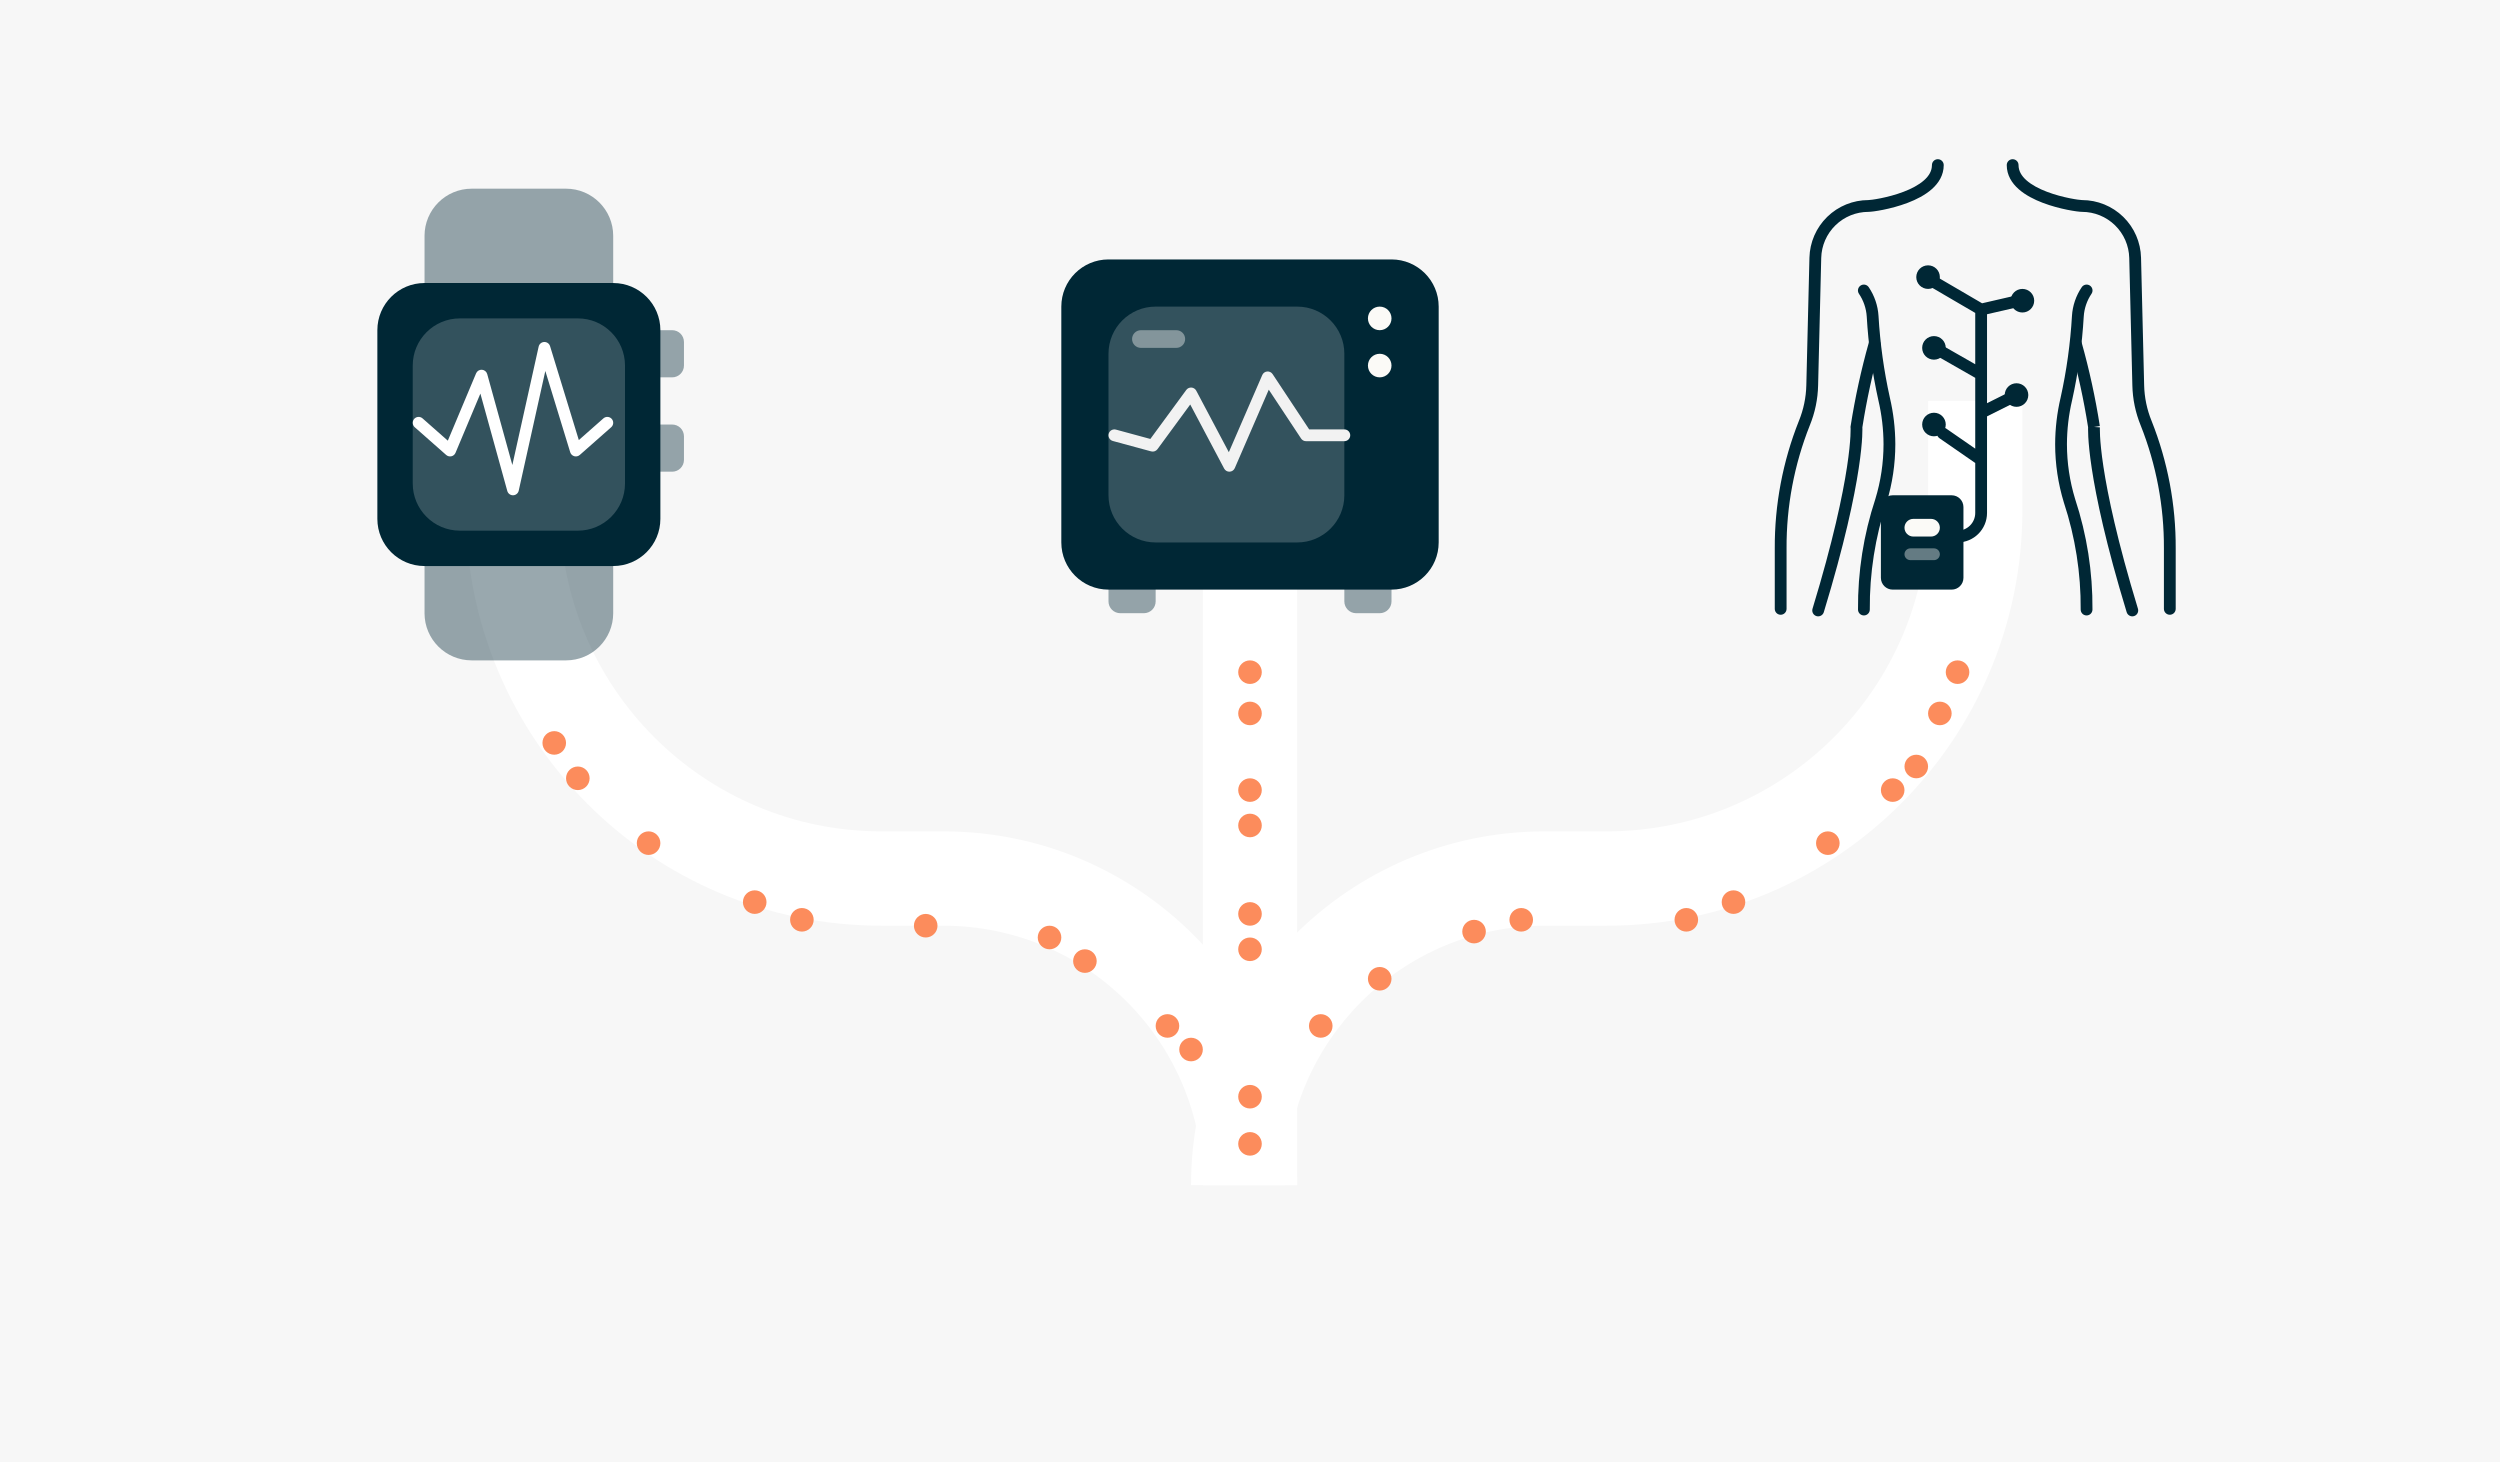
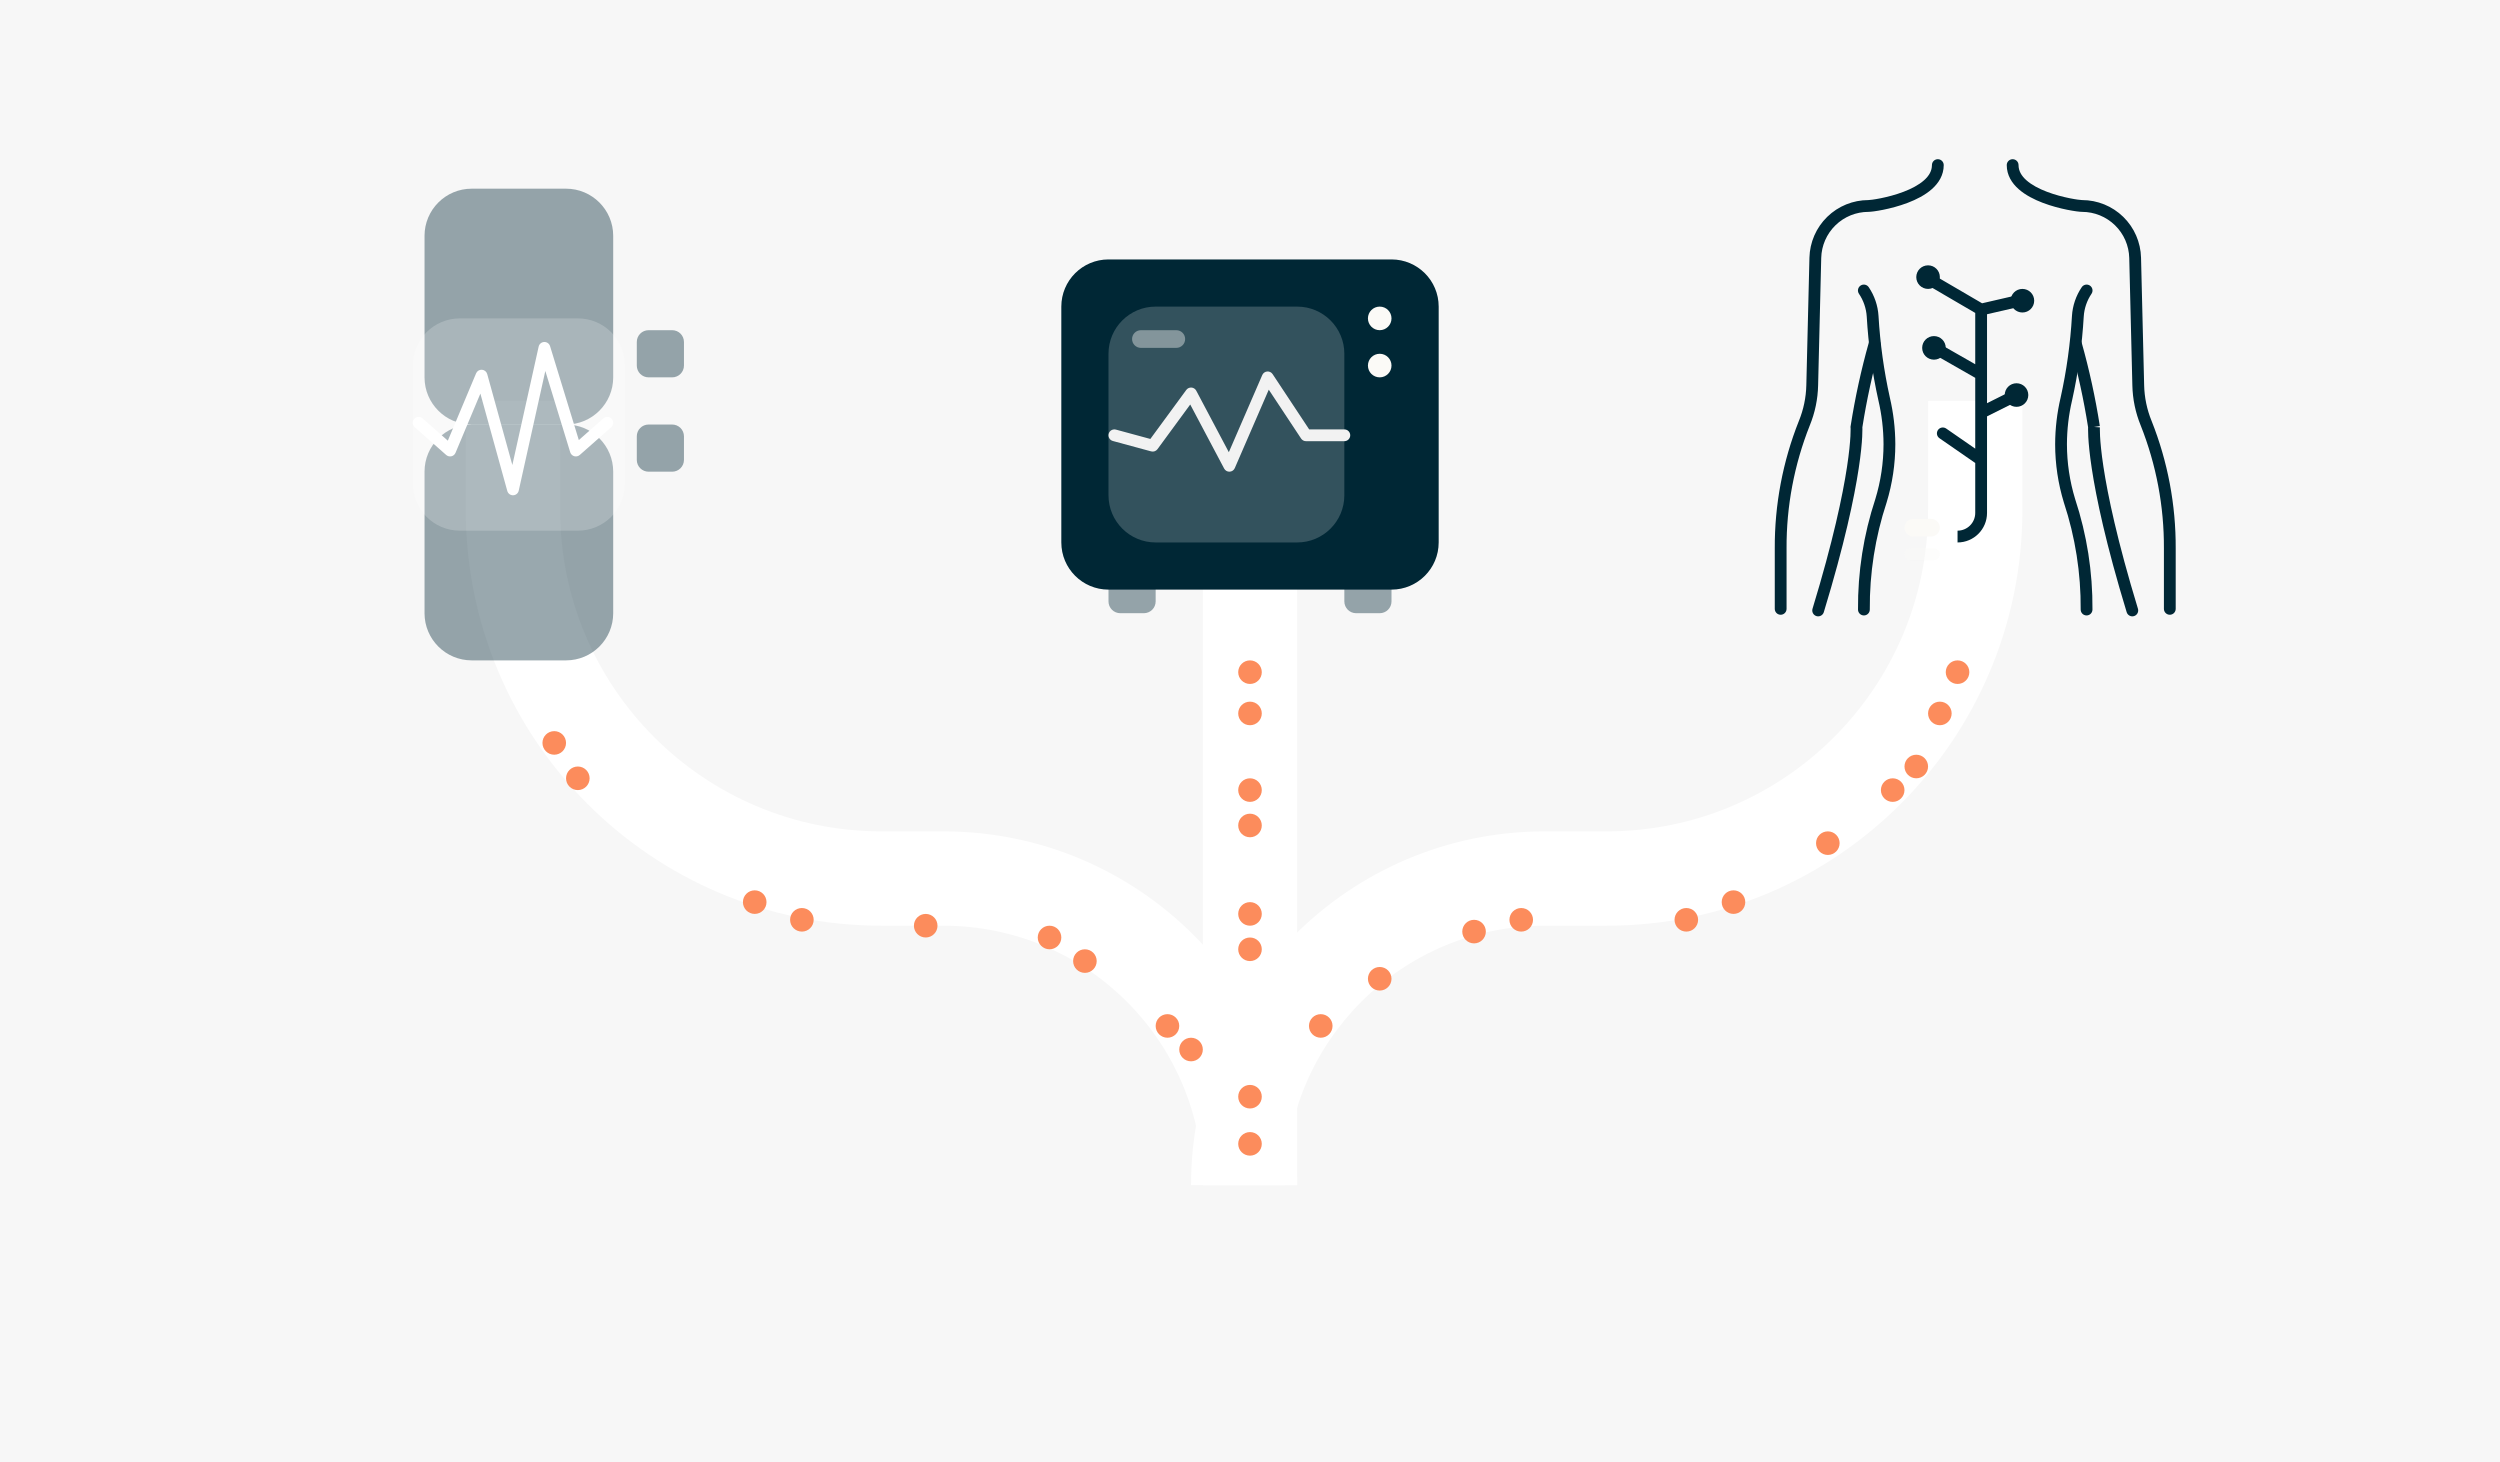
<svg xmlns="http://www.w3.org/2000/svg" width="424" height="248" viewBox="0 0 424 248" fill="none">
  <path d="M0 0H424V248H0V0Z" fill="#D9D9D9" fill-opacity="0.2" />
  <path fill-rule="evenodd" clip-rule="evenodd" d="M95 67.999L95 86.499C95 116.599 119.4 141 149.5 141L160 141C193.137 141 220 167.863 220 201L204 201C204 176.699 184.301 157 160 157L149.5 157C110.564 157 79 125.436 79 86.499L79 67.999L95 67.999Z" fill="white" />
  <path fill-rule="evenodd" clip-rule="evenodd" d="M327 67.999L327 86.499C327 116.599 302.6 141 272.5 141L262 141C228.863 141 202 167.863 202 201L218 201C218 176.699 237.699 157 262 157L272.5 157C311.436 157 343 125.436 343 86.499L343 67.999L327 67.999Z" fill="white" />
  <path fill-rule="evenodd" clip-rule="evenodd" d="M204 201L204 67.999L220 67.999L220 201L204 201Z" fill="white" />
  <path opacity="0.4" d="M72 40C72 35.582 75.582 32 80 32H96C100.418 32 104 35.582 104 40V64C104 68.418 100.418 72 96 72H80C75.582 72 72 68.418 72 64V40Z" fill="#002735" />
  <path opacity="0.4" d="M72 80C72 75.582 75.582 72 80 72H96C100.418 72 104 75.582 104 80V104C104 108.418 100.418 112 96 112H80C75.582 112 72 108.418 72 104V80Z" fill="#002735" />
  <path opacity="0.4" d="M108 58C108 56.895 108.895 56 110 56H114C115.105 56 116 56.895 116 58V62C116 63.105 115.105 64 114 64H110C108.895 64 108 63.105 108 62V58Z" fill="#002735" />
  <path opacity="0.4" d="M108 74C108 72.895 108.895 72 110 72H114C115.105 72 116 72.895 116 74V78C116 79.105 115.105 80 114 80H110C108.895 80 108 79.105 108 78V74Z" fill="#002735" />
-   <path d="M64 56C64 51.582 67.582 48 72 48H104C108.418 48 112 51.582 112 56V88C112 92.418 108.418 96 104 96H72C67.582 96 64 92.418 64 88V56Z" fill="#002735" />
  <path opacity="0.2" d="M70 62C70 57.582 73.582 54 78 54H98C102.418 54 106 57.582 106 62V82C106 86.418 102.418 90 98 90H78C73.582 90 70 86.418 70 82V62Z" fill="white" />
  <path fill-rule="evenodd" clip-rule="evenodd" d="M92.294 58.001C92.748 57.983 93.156 58.273 93.29 58.707L98.168 74.635L102.338 70.956C102.753 70.591 103.384 70.63 103.75 71.044C104.115 71.458 104.076 72.09 103.662 72.456L98.328 77.162C98.073 77.386 97.722 77.466 97.395 77.374C97.068 77.282 96.81 77.03 96.71 76.705L92.487 62.917L87.976 83.217C87.877 83.665 87.484 83.988 87.025 84C86.567 84.011 86.159 83.709 86.036 83.266L81.472 66.754L77.255 76.799C77.131 77.096 76.871 77.315 76.557 77.386C76.243 77.459 75.913 77.375 75.672 77.162L70.338 72.456C69.924 72.09 69.885 71.458 70.25 71.044C70.616 70.63 71.248 70.591 71.662 70.956L75.95 74.74L80.745 63.319C80.909 62.926 81.305 62.681 81.731 62.708C82.156 62.735 82.517 63.029 82.63 63.44L86.894 78.865L91.357 58.783C91.456 58.34 91.84 58.019 92.294 58.001Z" fill="white" />
  <path opacity="0.4" d="M188 78C188 76.895 188.895 76 190 76H194C195.105 76 196 76.895 196 78V102C196 103.105 195.105 104 194 104H190C188.895 104 188 103.105 188 102V78Z" fill="#002735" />
  <path opacity="0.4" d="M228 82C228 80.895 228.895 80 230 80H234C235.105 80 236 80.895 236 82V102C236 103.105 235.105 104 234 104H230C228.895 104 228 103.105 228 102V82Z" fill="#002735" />
  <path d="M180 52C180 47.582 183.582 44 188 44H236C240.418 44 244 47.582 244 52V92C244 96.418 240.418 100 236 100H188C183.582 100 180 96.418 180 92V52Z" fill="#002735" />
  <path opacity="0.2" d="M188 60C188 55.582 191.582 52 196 52H220C224.418 52 228 55.582 228 60V84C228 88.418 224.418 92 220 92H196C191.582 92 188 88.418 188 84V60Z" fill="white" />
  <path opacity="0.4" d="M192 57.5C192 56.672 192.672 56 193.5 56H199.5C200.328 56 201 56.672 201 57.5V57.5C201 58.328 200.328 59 199.5 59H193.5C192.672 59 192 58.328 192 57.5V57.5Z" fill="#FBFAF7" />
  <path fill-rule="evenodd" clip-rule="evenodd" d="M214.912 63.004C215.278 62.972 215.631 63.142 215.834 63.448L222.037 72.826H228C228.552 72.826 229 73.274 229 73.826C229 74.378 228.552 74.826 228 74.826H221.5C221.164 74.826 220.851 74.657 220.666 74.378L215.184 66.091L209.417 79.398C209.264 79.75 208.923 79.984 208.539 79.999C208.155 80.014 207.796 79.808 207.616 79.468L201.863 68.605L196.306 76.182C196.062 76.516 195.637 76.664 195.238 76.556L188.738 74.791C188.205 74.646 187.89 74.097 188.035 73.564C188.179 73.031 188.729 72.716 189.262 72.861L195.099 74.446L201.193 66.135C201.397 65.858 201.729 65.704 202.073 65.729C202.416 65.754 202.722 65.954 202.883 66.258L208.41 76.693L214.082 63.602C214.228 63.266 214.547 63.036 214.912 63.004Z" fill="#F2F2F2" />
  <path d="M236 54C236 55.105 235.105 56 234 56C232.895 56 232 55.105 232 54C232 52.895 232.895 52 234 52C235.105 52 236 52.895 236 54Z" fill="#FBFAF7" />
  <path d="M236 62C236 63.105 235.105 64 234 64C232.895 64 232 63.105 232 62C232 60.895 232.895 60 234 60C235.105 60 236 60.895 236 62Z" fill="#FBFAF7" />
  <g filter="url(#filter0_d_12688_32666)">
    <path d="M210 106C210 104.895 210.895 104 212 104V104C213.105 104 214 104.895 214 106V106C214 107.105 213.105 108 212 108V108C210.895 108 210 107.105 210 106V106Z" fill="#FC8C5C" />
  </g>
  <g filter="url(#filter1_d_12688_32666)">
    <path d="M210 113C210 111.895 210.895 111 212 111V111C213.105 111 214 111.895 214 113V113C214 114.105 213.105 115 212 115V115C210.895 115 210 114.105 210 113V113Z" fill="#FC8C5C" />
  </g>
  <g filter="url(#filter2_d_12688_32666)">
    <path d="M210 126C210 124.895 210.895 124 212 124V124C213.105 124 214 124.895 214 126V126C214 127.105 213.105 128 212 128V128C210.895 128 210 127.105 210 126V126Z" fill="#FC8C5C" />
  </g>
  <g filter="url(#filter3_d_12688_32666)">
    <path d="M210 132C210 130.895 210.895 130 212 130V130C213.105 130 214 130.895 214 132V132C214 133.105 213.105 134 212 134V134C210.895 134 210 133.105 210 132V132Z" fill="#FC8C5C" />
  </g>
  <g filter="url(#filter4_d_12688_32666)">
    <path d="M210 147C210 145.895 210.895 145 212 145V145C213.105 145 214 145.895 214 147V147C214 148.105 213.105 149 212 149V149C210.895 149 210 148.105 210 147V147Z" fill="#FC8C5C" />
  </g>
  <g filter="url(#filter5_d_12688_32666)">
    <path d="M210 153C210 151.895 210.895 151 212 151V151C213.105 151 214 151.895 214 153V153C214 154.105 213.105 155 212 155V155C210.895 155 210 154.105 210 153V153Z" fill="#FC8C5C" />
  </g>
  <g filter="url(#filter6_d_12688_32666)">
    <path d="M210 186C210 184.895 210.895 184 212 184V184C213.105 184 214 184.895 214 186V186C214 187.105 213.105 188 212 188V188C210.895 188 210 187.105 210 186V186Z" fill="#FC8C5C" />
  </g>
  <g filter="url(#filter7_d_12688_32666)">
    <path d="M200 170C200 168.895 200.895 168 202 168V168C203.105 168 204 168.895 204 170V170C204 171.105 203.105 172 202 172V172C200.895 172 200 171.105 200 170V170Z" fill="#FC8C5C" />
  </g>
  <g filter="url(#filter8_d_12688_32666)">
    <path d="M196 166C196 164.895 196.895 164 198 164V164C199.105 164 200 164.895 200 166V166C200 167.105 199.105 168 198 168V168C196.895 168 196 167.105 196 166V166Z" fill="#FC8C5C" />
  </g>
  <g filter="url(#filter9_d_12688_32666)">
    <path d="M182 155C182 153.895 182.895 153 184 153V153C185.105 153 186 153.895 186 155V155C186 156.105 185.105 157 184 157V157C182.895 157 182 156.105 182 155V155Z" fill="#FC8C5C" />
  </g>
  <g filter="url(#filter10_d_12688_32666)">
    <path d="M176 151C176 149.895 176.895 149 178 149V149C179.105 149 180 149.895 180 151V151C180 152.105 179.105 153 178 153V153C176.895 153 176 152.105 176 151V151Z" fill="#FC8C5C" />
  </g>
  <g filter="url(#filter11_d_12688_32666)">
    <path d="M134 148C134 146.895 134.895 146 136 146V146C137.105 146 138 146.895 138 148V148C138 149.105 137.105 150 136 150V150C134.895 150 134 149.105 134 148V148Z" fill="#FC8C5C" />
  </g>
  <g filter="url(#filter12_d_12688_32666)">
    <path d="M126 145C126 143.895 126.895 143 128 143V143C129.105 143 130 143.895 130 145V145C130 146.105 129.105 147 128 147V147C126.895 147 126 146.105 126 145V145Z" fill="#FC8C5C" />
  </g>
  <g filter="url(#filter13_d_12688_32666)">
-     <path d="M108 135C108 133.895 108.895 133 110 133V133C111.105 133 112 133.895 112 135V135C112 136.105 111.105 137 110 137V137C108.895 137 108 136.105 108 135V135Z" fill="#FC8C5C" />
-   </g>
+     </g>
  <g filter="url(#filter14_d_12688_32666)">
    <path d="M155 149C155 147.895 155.895 147 157 147V147C158.105 147 159 147.895 159 149V149C159 150.105 158.105 151 157 151V151C155.895 151 155 150.105 155 149V149Z" fill="#FC8C5C" />
  </g>
  <g filter="url(#filter15_d_12688_32666)">
    <path d="M92 118C92 116.895 92.895 116 94 116V116C95.105 116 96 116.895 96 118V118C96 119.105 95.105 120 94 120V120C92.895 120 92 119.105 92 118V118Z" fill="#FC8C5C" />
  </g>
  <g filter="url(#filter16_d_12688_32666)">
    <path d="M96 124C96 122.895 96.895 122 98 122V122C99.105 122 100 122.895 100 124V124C100 125.105 99.105 126 98 126V126C96.895 126 96 125.105 96 124V124Z" fill="#FC8C5C" />
  </g>
  <g filter="url(#filter17_d_12688_32666)">
    <path d="M210 178C210 176.895 210.895 176 212 176V176C213.105 176 214 176.895 214 178V178C214 179.105 213.105 180 212 180V180C210.895 180 210 179.105 210 178V178Z" fill="#FC8C5C" />
  </g>
  <g filter="url(#filter18_d_12688_32666)">
    <path d="M330 106C330 104.895 330.895 104 332 104V104C333.105 104 334 104.895 334 106V106C334 107.105 333.105 108 332 108V108C330.895 108 330 107.105 330 106V106Z" fill="#FC8C5C" />
  </g>
  <g filter="url(#filter19_d_12688_32666)">
    <path d="M327 113C327 111.895 327.895 111 329 111V111C330.105 111 331 111.895 331 113V113C331 114.105 330.105 115 329 115V115C327.895 115 327 114.105 327 113V113Z" fill="#FC8C5C" />
  </g>
  <g filter="url(#filter20_d_12688_32666)">
    <path d="M323 122C323 120.895 323.895 120 325 120V120C326.105 120 327 120.895 327 122V122C327 123.105 326.105 124 325 124V124C323.895 124 323 123.105 323 122V122Z" fill="#FC8C5C" />
  </g>
  <g filter="url(#filter21_d_12688_32666)">
    <path d="M319 126C319 124.895 319.895 124 321 124V124C322.105 124 323 124.895 323 126V126C323 127.105 322.105 128 321 128V128C319.895 128 319 127.105 319 126V126Z" fill="#FC8C5C" />
  </g>
  <g filter="url(#filter22_d_12688_32666)">
    <path d="M308 135C308 133.895 308.895 133 310 133V133C311.105 133 312 133.895 312 135V135C312 136.105 311.105 137 310 137V137C308.895 137 308 136.105 308 135V135Z" fill="#FC8C5C" />
  </g>
  <g filter="url(#filter23_d_12688_32666)">
    <path d="M292 145C292 143.895 292.895 143 294 143V143C295.105 143 296 143.895 296 145V145C296 146.105 295.105 147 294 147V147C292.895 147 292 146.105 292 145V145Z" fill="#FC8C5C" />
  </g>
  <g filter="url(#filter24_d_12688_32666)">
    <path d="M284 148C284 146.895 284.895 146 286 146V146C287.105 146 288 146.895 288 148V148C288 149.105 287.105 150 286 150V150C284.895 150 284 149.105 284 148V148Z" fill="#FC8C5C" />
  </g>
  <g filter="url(#filter25_d_12688_32666)">
    <path d="M256 148C256 146.895 256.895 146 258 146V146C259.105 146 260 146.895 260 148V148C260 149.105 259.105 150 258 150V150C256.895 150 256 149.105 256 148V148Z" fill="#FC8C5C" />
  </g>
  <g filter="url(#filter26_d_12688_32666)">
    <path d="M248 150C248 148.895 248.895 148 250 148V148C251.105 148 252 148.895 252 150V150C252 151.105 251.105 152 250 152V152C248.895 152 248 151.105 248 150V150Z" fill="#FC8C5C" />
  </g>
  <g filter="url(#filter27_d_12688_32666)">
    <path d="M232 158C232 156.895 232.895 156 234 156V156C235.105 156 236 156.895 236 158V158C236 159.105 235.105 160 234 160V160C232.895 160 232 159.105 232 158V158Z" fill="#FC8C5C" />
  </g>
  <g filter="url(#filter28_d_12688_32666)">
    <path d="M222 166C222 164.895 222.895 164 224 164V164C225.105 164 226 164.895 226 166V166C226 167.105 225.105 168 224 168V168C222.895 168 222 167.105 222 166V166Z" fill="#FC8C5C" />
  </g>
  <path fill-rule="evenodd" clip-rule="evenodd" d="M315.548 48.437C316.005 48.128 316.627 48.248 316.936 48.706C317.913 50.15 318.485 51.829 318.595 53.569L318.595 53.573L318.595 53.573C318.865 58.236 319.508 62.87 320.519 67.429C321.127 70.022 321.439 72.674 321.447 75.337L321.447 75.341C321.445 78.689 320.948 82.019 319.97 85.221L319.967 85.232L319.963 85.243C318.032 91.09 317.071 97.214 317.118 103.372C317.122 103.925 316.677 104.376 316.125 104.38C315.573 104.384 315.122 103.94 315.118 103.387C315.069 97.015 316.063 90.678 318.06 84.627C318.978 81.617 319.445 78.488 319.447 75.341C319.439 72.829 319.145 70.326 318.571 67.88L318.568 67.868L318.568 67.868C317.533 63.203 316.875 58.462 316.598 53.691C316.511 52.309 316.056 50.974 315.28 49.826C314.97 49.368 315.09 48.747 315.548 48.437Z" fill="#002735" />
  <path fill-rule="evenodd" clip-rule="evenodd" d="M328.656 27C329.208 27 329.656 27.448 329.656 28C329.656 29.706 328.791 31.058 327.635 32.081C326.491 33.094 324.999 33.846 323.543 34.4C322.076 34.958 320.584 35.338 319.392 35.579C318.227 35.814 317.271 35.932 316.889 35.932C314.797 35.932 312.788 36.75 311.292 38.211C309.795 39.673 308.929 41.661 308.88 43.752L308.352 65.359C308.352 65.359 308.352 65.36 308.352 65.36C308.302 67.693 307.823 69.997 306.938 72.157C304.303 78.791 302.966 85.869 303.001 93.007L303.001 93.012L303.001 103.263C303.001 103.815 302.553 104.263 302.001 104.263C301.448 104.263 301.001 103.815 301.001 103.263V93.014C300.965 85.619 302.351 78.286 305.081 71.413L305.086 71.403C305.879 69.469 306.308 67.406 306.353 65.316L306.353 65.313L306.88 43.705C306.943 41.092 308.024 38.606 309.894 36.78C311.764 34.954 314.275 33.932 316.889 33.932C317.059 33.932 317.851 33.85 318.996 33.618C320.114 33.392 321.495 33.039 322.831 32.531C324.179 32.018 325.421 31.37 326.31 30.583C327.188 29.807 327.656 28.959 327.656 28C327.656 27.448 328.103 27 328.656 27Z" fill="#002735" />
  <path fill-rule="evenodd" clip-rule="evenodd" d="M318.192 57.379C318.724 57.529 319.034 58.081 318.884 58.613C317.604 63.168 316.594 67.795 315.858 72.469C315.858 72.471 315.858 72.473 315.858 72.475C315.861 72.55 315.864 72.657 315.864 72.8C315.865 73.084 315.859 73.507 315.828 74.082C315.767 75.231 315.611 76.989 315.235 79.465C314.482 84.415 312.846 92.243 309.317 103.825C309.156 104.354 308.597 104.651 308.069 104.49C307.54 104.329 307.243 103.771 307.404 103.242C310.91 91.733 312.522 84.001 313.257 79.164C313.625 76.746 313.773 75.053 313.831 73.976C313.859 73.437 313.865 73.052 313.864 72.808C313.864 72.686 313.862 72.598 313.86 72.544C313.86 72.544 313.86 72.543 313.86 72.543L313.838 72.442L313.867 72.259C314.615 67.473 315.648 62.735 316.959 58.072C317.108 57.54 317.661 57.23 318.192 57.379Z" fill="#002735" />
  <path fill-rule="evenodd" clip-rule="evenodd" d="M354.452 48.437C354.91 48.747 355.03 49.368 354.72 49.826C353.944 50.974 353.489 52.309 353.402 53.691C353.125 58.462 352.467 63.203 351.432 67.868L351.43 67.88L351.429 67.88C350.855 70.326 350.561 72.829 350.553 75.341C350.555 78.488 351.022 81.617 351.94 84.627C353.937 90.678 354.931 97.015 354.882 103.387C354.878 103.94 354.427 104.384 353.875 104.38C353.323 104.376 352.878 103.925 352.883 103.372C352.929 97.214 351.968 91.09 350.037 85.243L350.033 85.232L350.03 85.221C349.053 82.019 348.555 78.689 348.553 75.341L348.553 75.337C348.561 72.674 348.873 70.022 349.481 67.429C350.492 62.87 351.135 58.236 351.405 53.573L351.405 53.569L351.405 53.569C351.515 51.829 352.087 50.15 353.064 48.706C353.373 48.248 353.995 48.128 354.452 48.437Z" fill="#002735" />
  <path fill-rule="evenodd" clip-rule="evenodd" d="M341.344 27C341.897 27 342.344 27.448 342.344 28C342.344 28.959 342.812 29.807 343.69 30.583C344.579 31.37 345.821 32.018 347.169 32.531C348.505 33.039 349.886 33.392 351.004 33.618C352.149 33.85 352.941 33.932 353.111 33.932C355.725 33.932 358.235 34.954 360.106 36.78C361.976 38.606 363.057 41.091 363.12 43.704C363.12 43.704 363.12 43.704 363.12 43.704L363.647 65.316C363.692 67.406 364.121 69.469 364.914 71.403L364.919 71.413C367.649 78.286 369.034 85.619 368.999 93.014V103.263C368.999 103.815 368.552 104.263 367.999 104.263C367.447 104.263 366.999 103.815 366.999 103.263V93.012L366.999 93.007C367.034 85.869 365.697 78.791 363.062 72.157C362.177 69.997 361.697 67.693 361.648 65.36C361.648 65.36 361.648 65.359 361.648 65.359L361.12 43.753C361.071 41.662 360.205 39.673 358.708 38.211C357.212 36.75 355.203 35.932 353.111 35.932C352.729 35.932 351.773 35.814 350.608 35.579C349.416 35.338 347.924 34.958 346.457 34.4C345.001 33.846 343.509 33.094 342.365 32.081C341.209 31.058 340.344 29.706 340.344 28C340.344 27.448 340.792 27 341.344 27Z" fill="#002735" />
  <path fill-rule="evenodd" clip-rule="evenodd" d="M351.808 57.379C352.339 57.23 352.892 57.54 353.041 58.072C354.352 62.735 355.385 67.473 356.133 72.259L355.145 72.414C356.143 72.481 356.143 72.481 356.143 72.48L356.143 72.479L356.143 72.488C356.142 72.499 356.141 72.517 356.14 72.544C356.138 72.598 356.136 72.686 356.136 72.808C356.135 73.052 356.141 73.437 356.169 73.976C356.227 75.053 356.375 76.746 356.743 79.164C357.478 84.001 359.09 91.733 362.596 103.242C362.757 103.771 362.46 104.329 361.931 104.49C361.403 104.651 360.844 104.354 360.683 103.825C357.154 92.243 355.518 84.415 354.766 79.465C354.389 76.989 354.233 75.231 354.172 74.082C354.142 73.507 354.135 73.084 354.136 72.8C354.136 72.657 354.139 72.55 354.142 72.475C354.142 72.473 354.142 72.471 354.142 72.469C353.407 67.795 352.396 63.168 351.116 58.613C350.966 58.081 351.276 57.529 351.808 57.379Z" fill="#002735" />
  <path d="M330 59C330 60.105 329.105 61 328 61C326.895 61 326 60.105 326 59C326 57.895 326.895 57 328 57C329.105 57 330 57.895 330 59Z" fill="#002735" />
-   <path d="M330 72C330 73.105 329.105 74 328 74C326.895 74 326 73.105 326 72C326 70.895 326.895 70 328 70C329.105 70 330 70.895 330 72Z" fill="#002735" />
  <path d="M344 67C344 68.105 343.105 69 342 69C340.895 69 340 68.105 340 67C340 65.895 340.895 65 342 65C343.105 65 344 65.895 344 67Z" fill="#002735" />
  <path d="M345 51C345 52.105 344.105 53 343 53C341.895 53 341 52.105 341 51C341 49.895 341.895 49 343 49C344.105 49 345 49.895 345 51Z" fill="#002735" />
  <path d="M329 47C329 48.105 328.105 49 327 49C325.895 49 325 48.105 325 47C325 45.895 325.895 45 327 45C328.105 45 329 45.895 329 47Z" fill="#002735" />
-   <path d="M319 86C319 84.895 319.895 84 321 84H331C332.105 84 333 84.895 333 86V98C333 99.105 332.105 100 331 100H321C319.895 100 319 99.105 319 98V86Z" fill="#002735" />
  <path fill-rule="evenodd" clip-rule="evenodd" d="M327.438 47.496C327.716 47.019 328.329 46.858 328.806 47.137L336.162 51.437L342.276 50.026C342.814 49.902 343.351 50.237 343.475 50.775C343.599 51.313 343.263 51.85 342.725 51.975L337 53.296V68.382L340.553 66.606C341.047 66.359 341.648 66.559 341.895 67.053C342.142 67.547 341.942 68.148 341.448 68.395L337 70.618V87C337 89.762 334.762 92 332 92V90C333.657 90 335 88.657 335 87V78.524L328.931 74.322C328.477 74.008 328.364 73.385 328.678 72.931C328.993 72.477 329.616 72.364 330.07 72.678L335 76.092V64.081L328.504 60.368C328.025 60.094 327.858 59.483 328.132 59.004C328.406 58.525 329.017 58.358 329.497 58.632L335 61.777V53.074L327.796 48.864C327.32 48.585 327.159 47.972 327.438 47.496Z" fill="#002735" />
  <path d="M323 89.5C323 88.672 323.672 88 324.5 88H327.5C328.328 88 329 88.672 329 89.5V89.5C329 90.328 328.328 91 327.5 91H324.5C323.672 91 323 90.328 323 89.5V89.5Z" fill="#FBFAF7" />
  <path opacity="0.4" d="M323 94C323 93.448 323.448 93 324 93H328C328.552 93 329 93.448 329 94V94C329 94.552 328.552 95 328 95H324C323.448 95 323 94.552 323 94V94Z" fill="#FBFAF7" />
  <defs>
    <filter id="filter0_d_12688_32666" x="192" y="94" width="40" height="40" filterUnits="userSpaceOnUse" color-interpolation-filters="sRGB">
      <feFlood flood-opacity="0" result="BackgroundImageFix" />
      <feColorMatrix in="SourceAlpha" type="matrix" values="0 0 0 0 0 0 0 0 0 0 0 0 0 0 0 0 0 0 127 0" result="hardAlpha" />
      <feOffset dy="8" />
      <feGaussianBlur stdDeviation="9" />
      <feColorMatrix type="matrix" values="0 0 0 0 0 0 0 0 0 0 0 0 0 0 0 0 0 0 0.05 0" />
      <feBlend mode="normal" in2="BackgroundImageFix" result="effect1_dropShadow_12688_32666" />
      <feBlend mode="normal" in="SourceGraphic" in2="effect1_dropShadow_12688_32666" result="shape" />
    </filter>
    <filter id="filter1_d_12688_32666" x="192" y="101" width="40" height="40" filterUnits="userSpaceOnUse" color-interpolation-filters="sRGB">
      <feFlood flood-opacity="0" result="BackgroundImageFix" />
      <feColorMatrix in="SourceAlpha" type="matrix" values="0 0 0 0 0 0 0 0 0 0 0 0 0 0 0 0 0 0 127 0" result="hardAlpha" />
      <feOffset dy="8" />
      <feGaussianBlur stdDeviation="9" />
      <feColorMatrix type="matrix" values="0 0 0 0 0 0 0 0 0 0 0 0 0 0 0 0 0 0 0.05 0" />
      <feBlend mode="normal" in2="BackgroundImageFix" result="effect1_dropShadow_12688_32666" />
      <feBlend mode="normal" in="SourceGraphic" in2="effect1_dropShadow_12688_32666" result="shape" />
    </filter>
    <filter id="filter2_d_12688_32666" x="192" y="114" width="40" height="40" filterUnits="userSpaceOnUse" color-interpolation-filters="sRGB">
      <feFlood flood-opacity="0" result="BackgroundImageFix" />
      <feColorMatrix in="SourceAlpha" type="matrix" values="0 0 0 0 0 0 0 0 0 0 0 0 0 0 0 0 0 0 127 0" result="hardAlpha" />
      <feOffset dy="8" />
      <feGaussianBlur stdDeviation="9" />
      <feColorMatrix type="matrix" values="0 0 0 0 0 0 0 0 0 0 0 0 0 0 0 0 0 0 0.05 0" />
      <feBlend mode="normal" in2="BackgroundImageFix" result="effect1_dropShadow_12688_32666" />
      <feBlend mode="normal" in="SourceGraphic" in2="effect1_dropShadow_12688_32666" result="shape" />
    </filter>
    <filter id="filter3_d_12688_32666" x="192" y="120" width="40" height="40" filterUnits="userSpaceOnUse" color-interpolation-filters="sRGB">
      <feFlood flood-opacity="0" result="BackgroundImageFix" />
      <feColorMatrix in="SourceAlpha" type="matrix" values="0 0 0 0 0 0 0 0 0 0 0 0 0 0 0 0 0 0 127 0" result="hardAlpha" />
      <feOffset dy="8" />
      <feGaussianBlur stdDeviation="9" />
      <feColorMatrix type="matrix" values="0 0 0 0 0 0 0 0 0 0 0 0 0 0 0 0 0 0 0.05 0" />
      <feBlend mode="normal" in2="BackgroundImageFix" result="effect1_dropShadow_12688_32666" />
      <feBlend mode="normal" in="SourceGraphic" in2="effect1_dropShadow_12688_32666" result="shape" />
    </filter>
    <filter id="filter4_d_12688_32666" x="192" y="135" width="40" height="40" filterUnits="userSpaceOnUse" color-interpolation-filters="sRGB">
      <feFlood flood-opacity="0" result="BackgroundImageFix" />
      <feColorMatrix in="SourceAlpha" type="matrix" values="0 0 0 0 0 0 0 0 0 0 0 0 0 0 0 0 0 0 127 0" result="hardAlpha" />
      <feOffset dy="8" />
      <feGaussianBlur stdDeviation="9" />
      <feColorMatrix type="matrix" values="0 0 0 0 0 0 0 0 0 0 0 0 0 0 0 0 0 0 0.05 0" />
      <feBlend mode="normal" in2="BackgroundImageFix" result="effect1_dropShadow_12688_32666" />
      <feBlend mode="normal" in="SourceGraphic" in2="effect1_dropShadow_12688_32666" result="shape" />
    </filter>
    <filter id="filter5_d_12688_32666" x="192" y="141" width="40" height="40" filterUnits="userSpaceOnUse" color-interpolation-filters="sRGB">
      <feFlood flood-opacity="0" result="BackgroundImageFix" />
      <feColorMatrix in="SourceAlpha" type="matrix" values="0 0 0 0 0 0 0 0 0 0 0 0 0 0 0 0 0 0 127 0" result="hardAlpha" />
      <feOffset dy="8" />
      <feGaussianBlur stdDeviation="9" />
      <feColorMatrix type="matrix" values="0 0 0 0 0 0 0 0 0 0 0 0 0 0 0 0 0 0 0.05 0" />
      <feBlend mode="normal" in2="BackgroundImageFix" result="effect1_dropShadow_12688_32666" />
      <feBlend mode="normal" in="SourceGraphic" in2="effect1_dropShadow_12688_32666" result="shape" />
    </filter>
    <filter id="filter6_d_12688_32666" x="192" y="174" width="40" height="40" filterUnits="userSpaceOnUse" color-interpolation-filters="sRGB">
      <feFlood flood-opacity="0" result="BackgroundImageFix" />
      <feColorMatrix in="SourceAlpha" type="matrix" values="0 0 0 0 0 0 0 0 0 0 0 0 0 0 0 0 0 0 127 0" result="hardAlpha" />
      <feOffset dy="8" />
      <feGaussianBlur stdDeviation="9" />
      <feColorMatrix type="matrix" values="0 0 0 0 0 0 0 0 0 0 0 0 0 0 0 0 0 0 0.05 0" />
      <feBlend mode="normal" in2="BackgroundImageFix" result="effect1_dropShadow_12688_32666" />
      <feBlend mode="normal" in="SourceGraphic" in2="effect1_dropShadow_12688_32666" result="shape" />
    </filter>
    <filter id="filter7_d_12688_32666" x="182" y="158" width="40" height="40" filterUnits="userSpaceOnUse" color-interpolation-filters="sRGB">
      <feFlood flood-opacity="0" result="BackgroundImageFix" />
      <feColorMatrix in="SourceAlpha" type="matrix" values="0 0 0 0 0 0 0 0 0 0 0 0 0 0 0 0 0 0 127 0" result="hardAlpha" />
      <feOffset dy="8" />
      <feGaussianBlur stdDeviation="9" />
      <feColorMatrix type="matrix" values="0 0 0 0 0 0 0 0 0 0 0 0 0 0 0 0 0 0 0.05 0" />
      <feBlend mode="normal" in2="BackgroundImageFix" result="effect1_dropShadow_12688_32666" />
      <feBlend mode="normal" in="SourceGraphic" in2="effect1_dropShadow_12688_32666" result="shape" />
    </filter>
    <filter id="filter8_d_12688_32666" x="178" y="154" width="40" height="40" filterUnits="userSpaceOnUse" color-interpolation-filters="sRGB">
      <feFlood flood-opacity="0" result="BackgroundImageFix" />
      <feColorMatrix in="SourceAlpha" type="matrix" values="0 0 0 0 0 0 0 0 0 0 0 0 0 0 0 0 0 0 127 0" result="hardAlpha" />
      <feOffset dy="8" />
      <feGaussianBlur stdDeviation="9" />
      <feColorMatrix type="matrix" values="0 0 0 0 0 0 0 0 0 0 0 0 0 0 0 0 0 0 0.05 0" />
      <feBlend mode="normal" in2="BackgroundImageFix" result="effect1_dropShadow_12688_32666" />
      <feBlend mode="normal" in="SourceGraphic" in2="effect1_dropShadow_12688_32666" result="shape" />
    </filter>
    <filter id="filter9_d_12688_32666" x="164" y="143" width="40" height="40" filterUnits="userSpaceOnUse" color-interpolation-filters="sRGB">
      <feFlood flood-opacity="0" result="BackgroundImageFix" />
      <feColorMatrix in="SourceAlpha" type="matrix" values="0 0 0 0 0 0 0 0 0 0 0 0 0 0 0 0 0 0 127 0" result="hardAlpha" />
      <feOffset dy="8" />
      <feGaussianBlur stdDeviation="9" />
      <feColorMatrix type="matrix" values="0 0 0 0 0 0 0 0 0 0 0 0 0 0 0 0 0 0 0.05 0" />
      <feBlend mode="normal" in2="BackgroundImageFix" result="effect1_dropShadow_12688_32666" />
      <feBlend mode="normal" in="SourceGraphic" in2="effect1_dropShadow_12688_32666" result="shape" />
    </filter>
    <filter id="filter10_d_12688_32666" x="158" y="139" width="40" height="40" filterUnits="userSpaceOnUse" color-interpolation-filters="sRGB">
      <feFlood flood-opacity="0" result="BackgroundImageFix" />
      <feColorMatrix in="SourceAlpha" type="matrix" values="0 0 0 0 0 0 0 0 0 0 0 0 0 0 0 0 0 0 127 0" result="hardAlpha" />
      <feOffset dy="8" />
      <feGaussianBlur stdDeviation="9" />
      <feColorMatrix type="matrix" values="0 0 0 0 0 0 0 0 0 0 0 0 0 0 0 0 0 0 0.05 0" />
      <feBlend mode="normal" in2="BackgroundImageFix" result="effect1_dropShadow_12688_32666" />
      <feBlend mode="normal" in="SourceGraphic" in2="effect1_dropShadow_12688_32666" result="shape" />
    </filter>
    <filter id="filter11_d_12688_32666" x="116" y="136" width="40" height="40" filterUnits="userSpaceOnUse" color-interpolation-filters="sRGB">
      <feFlood flood-opacity="0" result="BackgroundImageFix" />
      <feColorMatrix in="SourceAlpha" type="matrix" values="0 0 0 0 0 0 0 0 0 0 0 0 0 0 0 0 0 0 127 0" result="hardAlpha" />
      <feOffset dy="8" />
      <feGaussianBlur stdDeviation="9" />
      <feColorMatrix type="matrix" values="0 0 0 0 0 0 0 0 0 0 0 0 0 0 0 0 0 0 0.05 0" />
      <feBlend mode="normal" in2="BackgroundImageFix" result="effect1_dropShadow_12688_32666" />
      <feBlend mode="normal" in="SourceGraphic" in2="effect1_dropShadow_12688_32666" result="shape" />
    </filter>
    <filter id="filter12_d_12688_32666" x="108" y="133" width="40" height="40" filterUnits="userSpaceOnUse" color-interpolation-filters="sRGB">
      <feFlood flood-opacity="0" result="BackgroundImageFix" />
      <feColorMatrix in="SourceAlpha" type="matrix" values="0 0 0 0 0 0 0 0 0 0 0 0 0 0 0 0 0 0 127 0" result="hardAlpha" />
      <feOffset dy="8" />
      <feGaussianBlur stdDeviation="9" />
      <feColorMatrix type="matrix" values="0 0 0 0 0 0 0 0 0 0 0 0 0 0 0 0 0 0 0.05 0" />
      <feBlend mode="normal" in2="BackgroundImageFix" result="effect1_dropShadow_12688_32666" />
      <feBlend mode="normal" in="SourceGraphic" in2="effect1_dropShadow_12688_32666" result="shape" />
    </filter>
    <filter id="filter13_d_12688_32666" x="90" y="123" width="40" height="40" filterUnits="userSpaceOnUse" color-interpolation-filters="sRGB">
      <feFlood flood-opacity="0" result="BackgroundImageFix" />
      <feColorMatrix in="SourceAlpha" type="matrix" values="0 0 0 0 0 0 0 0 0 0 0 0 0 0 0 0 0 0 127 0" result="hardAlpha" />
      <feOffset dy="8" />
      <feGaussianBlur stdDeviation="9" />
      <feColorMatrix type="matrix" values="0 0 0 0 0 0 0 0 0 0 0 0 0 0 0 0 0 0 0.05 0" />
      <feBlend mode="normal" in2="BackgroundImageFix" result="effect1_dropShadow_12688_32666" />
      <feBlend mode="normal" in="SourceGraphic" in2="effect1_dropShadow_12688_32666" result="shape" />
    </filter>
    <filter id="filter14_d_12688_32666" x="137" y="137" width="40" height="40" filterUnits="userSpaceOnUse" color-interpolation-filters="sRGB">
      <feFlood flood-opacity="0" result="BackgroundImageFix" />
      <feColorMatrix in="SourceAlpha" type="matrix" values="0 0 0 0 0 0 0 0 0 0 0 0 0 0 0 0 0 0 127 0" result="hardAlpha" />
      <feOffset dy="8" />
      <feGaussianBlur stdDeviation="9" />
      <feColorMatrix type="matrix" values="0 0 0 0 0 0 0 0 0 0 0 0 0 0 0 0 0 0 0.05 0" />
      <feBlend mode="normal" in2="BackgroundImageFix" result="effect1_dropShadow_12688_32666" />
      <feBlend mode="normal" in="SourceGraphic" in2="effect1_dropShadow_12688_32666" result="shape" />
    </filter>
    <filter id="filter15_d_12688_32666" x="74" y="106" width="40" height="40" filterUnits="userSpaceOnUse" color-interpolation-filters="sRGB">
      <feFlood flood-opacity="0" result="BackgroundImageFix" />
      <feColorMatrix in="SourceAlpha" type="matrix" values="0 0 0 0 0 0 0 0 0 0 0 0 0 0 0 0 0 0 127 0" result="hardAlpha" />
      <feOffset dy="8" />
      <feGaussianBlur stdDeviation="9" />
      <feColorMatrix type="matrix" values="0 0 0 0 0 0 0 0 0 0 0 0 0 0 0 0 0 0 0.05 0" />
      <feBlend mode="normal" in2="BackgroundImageFix" result="effect1_dropShadow_12688_32666" />
      <feBlend mode="normal" in="SourceGraphic" in2="effect1_dropShadow_12688_32666" result="shape" />
    </filter>
    <filter id="filter16_d_12688_32666" x="78" y="112" width="40" height="40" filterUnits="userSpaceOnUse" color-interpolation-filters="sRGB">
      <feFlood flood-opacity="0" result="BackgroundImageFix" />
      <feColorMatrix in="SourceAlpha" type="matrix" values="0 0 0 0 0 0 0 0 0 0 0 0 0 0 0 0 0 0 127 0" result="hardAlpha" />
      <feOffset dy="8" />
      <feGaussianBlur stdDeviation="9" />
      <feColorMatrix type="matrix" values="0 0 0 0 0 0 0 0 0 0 0 0 0 0 0 0 0 0 0.05 0" />
      <feBlend mode="normal" in2="BackgroundImageFix" result="effect1_dropShadow_12688_32666" />
      <feBlend mode="normal" in="SourceGraphic" in2="effect1_dropShadow_12688_32666" result="shape" />
    </filter>
    <filter id="filter17_d_12688_32666" x="192" y="166" width="40" height="40" filterUnits="userSpaceOnUse" color-interpolation-filters="sRGB">
      <feFlood flood-opacity="0" result="BackgroundImageFix" />
      <feColorMatrix in="SourceAlpha" type="matrix" values="0 0 0 0 0 0 0 0 0 0 0 0 0 0 0 0 0 0 127 0" result="hardAlpha" />
      <feOffset dy="8" />
      <feGaussianBlur stdDeviation="9" />
      <feColorMatrix type="matrix" values="0 0 0 0 0 0 0 0 0 0 0 0 0 0 0 0 0 0 0.05 0" />
      <feBlend mode="normal" in2="BackgroundImageFix" result="effect1_dropShadow_12688_32666" />
      <feBlend mode="normal" in="SourceGraphic" in2="effect1_dropShadow_12688_32666" result="shape" />
    </filter>
    <filter id="filter18_d_12688_32666" x="312" y="94" width="40" height="40" filterUnits="userSpaceOnUse" color-interpolation-filters="sRGB">
      <feFlood flood-opacity="0" result="BackgroundImageFix" />
      <feColorMatrix in="SourceAlpha" type="matrix" values="0 0 0 0 0 0 0 0 0 0 0 0 0 0 0 0 0 0 127 0" result="hardAlpha" />
      <feOffset dy="8" />
      <feGaussianBlur stdDeviation="9" />
      <feColorMatrix type="matrix" values="0 0 0 0 0 0 0 0 0 0 0 0 0 0 0 0 0 0 0.05 0" />
      <feBlend mode="normal" in2="BackgroundImageFix" result="effect1_dropShadow_12688_32666" />
      <feBlend mode="normal" in="SourceGraphic" in2="effect1_dropShadow_12688_32666" result="shape" />
    </filter>
    <filter id="filter19_d_12688_32666" x="309" y="101" width="40" height="40" filterUnits="userSpaceOnUse" color-interpolation-filters="sRGB">
      <feFlood flood-opacity="0" result="BackgroundImageFix" />
      <feColorMatrix in="SourceAlpha" type="matrix" values="0 0 0 0 0 0 0 0 0 0 0 0 0 0 0 0 0 0 127 0" result="hardAlpha" />
      <feOffset dy="8" />
      <feGaussianBlur stdDeviation="9" />
      <feColorMatrix type="matrix" values="0 0 0 0 0 0 0 0 0 0 0 0 0 0 0 0 0 0 0.05 0" />
      <feBlend mode="normal" in2="BackgroundImageFix" result="effect1_dropShadow_12688_32666" />
      <feBlend mode="normal" in="SourceGraphic" in2="effect1_dropShadow_12688_32666" result="shape" />
    </filter>
    <filter id="filter20_d_12688_32666" x="305" y="110" width="40" height="40" filterUnits="userSpaceOnUse" color-interpolation-filters="sRGB">
      <feFlood flood-opacity="0" result="BackgroundImageFix" />
      <feColorMatrix in="SourceAlpha" type="matrix" values="0 0 0 0 0 0 0 0 0 0 0 0 0 0 0 0 0 0 127 0" result="hardAlpha" />
      <feOffset dy="8" />
      <feGaussianBlur stdDeviation="9" />
      <feColorMatrix type="matrix" values="0 0 0 0 0 0 0 0 0 0 0 0 0 0 0 0 0 0 0.05 0" />
      <feBlend mode="normal" in2="BackgroundImageFix" result="effect1_dropShadow_12688_32666" />
      <feBlend mode="normal" in="SourceGraphic" in2="effect1_dropShadow_12688_32666" result="shape" />
    </filter>
    <filter id="filter21_d_12688_32666" x="301" y="114" width="40" height="40" filterUnits="userSpaceOnUse" color-interpolation-filters="sRGB">
      <feFlood flood-opacity="0" result="BackgroundImageFix" />
      <feColorMatrix in="SourceAlpha" type="matrix" values="0 0 0 0 0 0 0 0 0 0 0 0 0 0 0 0 0 0 127 0" result="hardAlpha" />
      <feOffset dy="8" />
      <feGaussianBlur stdDeviation="9" />
      <feColorMatrix type="matrix" values="0 0 0 0 0 0 0 0 0 0 0 0 0 0 0 0 0 0 0.05 0" />
      <feBlend mode="normal" in2="BackgroundImageFix" result="effect1_dropShadow_12688_32666" />
      <feBlend mode="normal" in="SourceGraphic" in2="effect1_dropShadow_12688_32666" result="shape" />
    </filter>
    <filter id="filter22_d_12688_32666" x="290" y="123" width="40" height="40" filterUnits="userSpaceOnUse" color-interpolation-filters="sRGB">
      <feFlood flood-opacity="0" result="BackgroundImageFix" />
      <feColorMatrix in="SourceAlpha" type="matrix" values="0 0 0 0 0 0 0 0 0 0 0 0 0 0 0 0 0 0 127 0" result="hardAlpha" />
      <feOffset dy="8" />
      <feGaussianBlur stdDeviation="9" />
      <feColorMatrix type="matrix" values="0 0 0 0 0 0 0 0 0 0 0 0 0 0 0 0 0 0 0.05 0" />
      <feBlend mode="normal" in2="BackgroundImageFix" result="effect1_dropShadow_12688_32666" />
      <feBlend mode="normal" in="SourceGraphic" in2="effect1_dropShadow_12688_32666" result="shape" />
    </filter>
    <filter id="filter23_d_12688_32666" x="274" y="133" width="40" height="40" filterUnits="userSpaceOnUse" color-interpolation-filters="sRGB">
      <feFlood flood-opacity="0" result="BackgroundImageFix" />
      <feColorMatrix in="SourceAlpha" type="matrix" values="0 0 0 0 0 0 0 0 0 0 0 0 0 0 0 0 0 0 127 0" result="hardAlpha" />
      <feOffset dy="8" />
      <feGaussianBlur stdDeviation="9" />
      <feColorMatrix type="matrix" values="0 0 0 0 0 0 0 0 0 0 0 0 0 0 0 0 0 0 0.05 0" />
      <feBlend mode="normal" in2="BackgroundImageFix" result="effect1_dropShadow_12688_32666" />
      <feBlend mode="normal" in="SourceGraphic" in2="effect1_dropShadow_12688_32666" result="shape" />
    </filter>
    <filter id="filter24_d_12688_32666" x="266" y="136" width="40" height="40" filterUnits="userSpaceOnUse" color-interpolation-filters="sRGB">
      <feFlood flood-opacity="0" result="BackgroundImageFix" />
      <feColorMatrix in="SourceAlpha" type="matrix" values="0 0 0 0 0 0 0 0 0 0 0 0 0 0 0 0 0 0 127 0" result="hardAlpha" />
      <feOffset dy="8" />
      <feGaussianBlur stdDeviation="9" />
      <feColorMatrix type="matrix" values="0 0 0 0 0 0 0 0 0 0 0 0 0 0 0 0 0 0 0.05 0" />
      <feBlend mode="normal" in2="BackgroundImageFix" result="effect1_dropShadow_12688_32666" />
      <feBlend mode="normal" in="SourceGraphic" in2="effect1_dropShadow_12688_32666" result="shape" />
    </filter>
    <filter id="filter25_d_12688_32666" x="238" y="136" width="40" height="40" filterUnits="userSpaceOnUse" color-interpolation-filters="sRGB">
      <feFlood flood-opacity="0" result="BackgroundImageFix" />
      <feColorMatrix in="SourceAlpha" type="matrix" values="0 0 0 0 0 0 0 0 0 0 0 0 0 0 0 0 0 0 127 0" result="hardAlpha" />
      <feOffset dy="8" />
      <feGaussianBlur stdDeviation="9" />
      <feColorMatrix type="matrix" values="0 0 0 0 0 0 0 0 0 0 0 0 0 0 0 0 0 0 0.05 0" />
      <feBlend mode="normal" in2="BackgroundImageFix" result="effect1_dropShadow_12688_32666" />
      <feBlend mode="normal" in="SourceGraphic" in2="effect1_dropShadow_12688_32666" result="shape" />
    </filter>
    <filter id="filter26_d_12688_32666" x="230" y="138" width="40" height="40" filterUnits="userSpaceOnUse" color-interpolation-filters="sRGB">
      <feFlood flood-opacity="0" result="BackgroundImageFix" />
      <feColorMatrix in="SourceAlpha" type="matrix" values="0 0 0 0 0 0 0 0 0 0 0 0 0 0 0 0 0 0 127 0" result="hardAlpha" />
      <feOffset dy="8" />
      <feGaussianBlur stdDeviation="9" />
      <feColorMatrix type="matrix" values="0 0 0 0 0 0 0 0 0 0 0 0 0 0 0 0 0 0 0.05 0" />
      <feBlend mode="normal" in2="BackgroundImageFix" result="effect1_dropShadow_12688_32666" />
      <feBlend mode="normal" in="SourceGraphic" in2="effect1_dropShadow_12688_32666" result="shape" />
    </filter>
    <filter id="filter27_d_12688_32666" x="214" y="146" width="40" height="40" filterUnits="userSpaceOnUse" color-interpolation-filters="sRGB">
      <feFlood flood-opacity="0" result="BackgroundImageFix" />
      <feColorMatrix in="SourceAlpha" type="matrix" values="0 0 0 0 0 0 0 0 0 0 0 0 0 0 0 0 0 0 127 0" result="hardAlpha" />
      <feOffset dy="8" />
      <feGaussianBlur stdDeviation="9" />
      <feColorMatrix type="matrix" values="0 0 0 0 0 0 0 0 0 0 0 0 0 0 0 0 0 0 0.05 0" />
      <feBlend mode="normal" in2="BackgroundImageFix" result="effect1_dropShadow_12688_32666" />
      <feBlend mode="normal" in="SourceGraphic" in2="effect1_dropShadow_12688_32666" result="shape" />
    </filter>
    <filter id="filter28_d_12688_32666" x="204" y="154" width="40" height="40" filterUnits="userSpaceOnUse" color-interpolation-filters="sRGB">
      <feFlood flood-opacity="0" result="BackgroundImageFix" />
      <feColorMatrix in="SourceAlpha" type="matrix" values="0 0 0 0 0 0 0 0 0 0 0 0 0 0 0 0 0 0 127 0" result="hardAlpha" />
      <feOffset dy="8" />
      <feGaussianBlur stdDeviation="9" />
      <feColorMatrix type="matrix" values="0 0 0 0 0 0 0 0 0 0 0 0 0 0 0 0 0 0 0.05 0" />
      <feBlend mode="normal" in2="BackgroundImageFix" result="effect1_dropShadow_12688_32666" />
      <feBlend mode="normal" in="SourceGraphic" in2="effect1_dropShadow_12688_32666" result="shape" />
    </filter>
  </defs>
</svg>